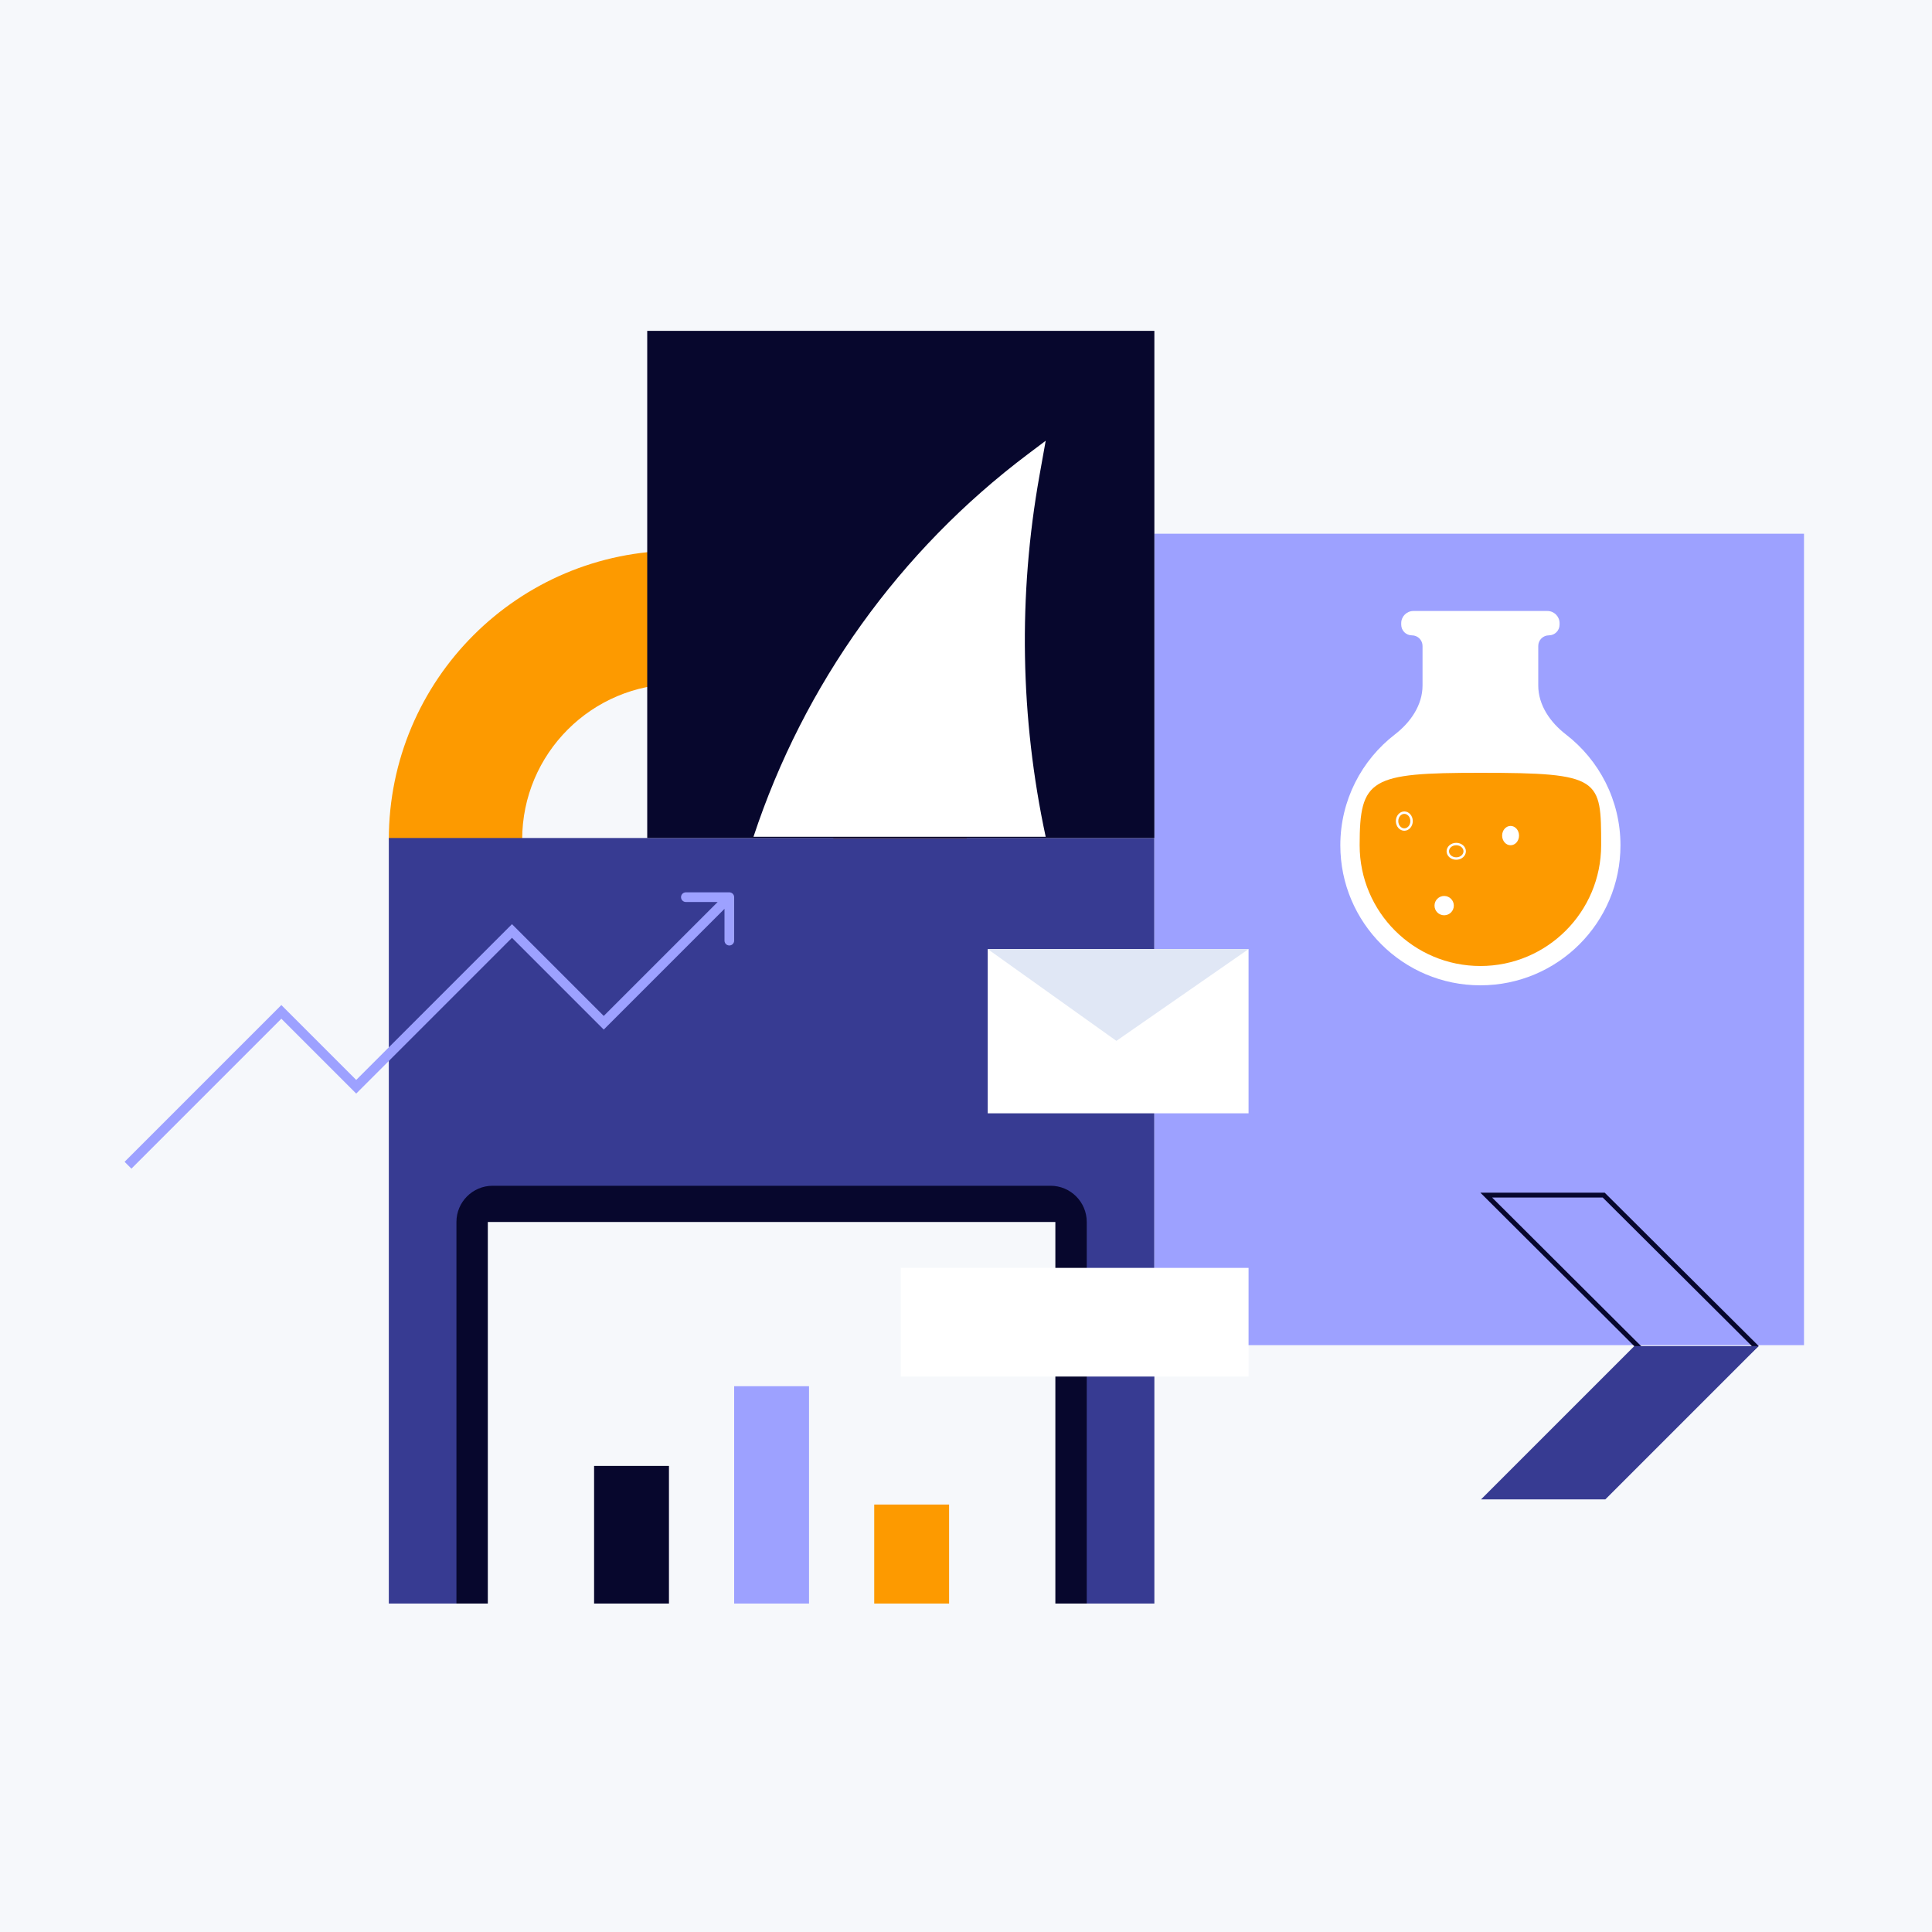
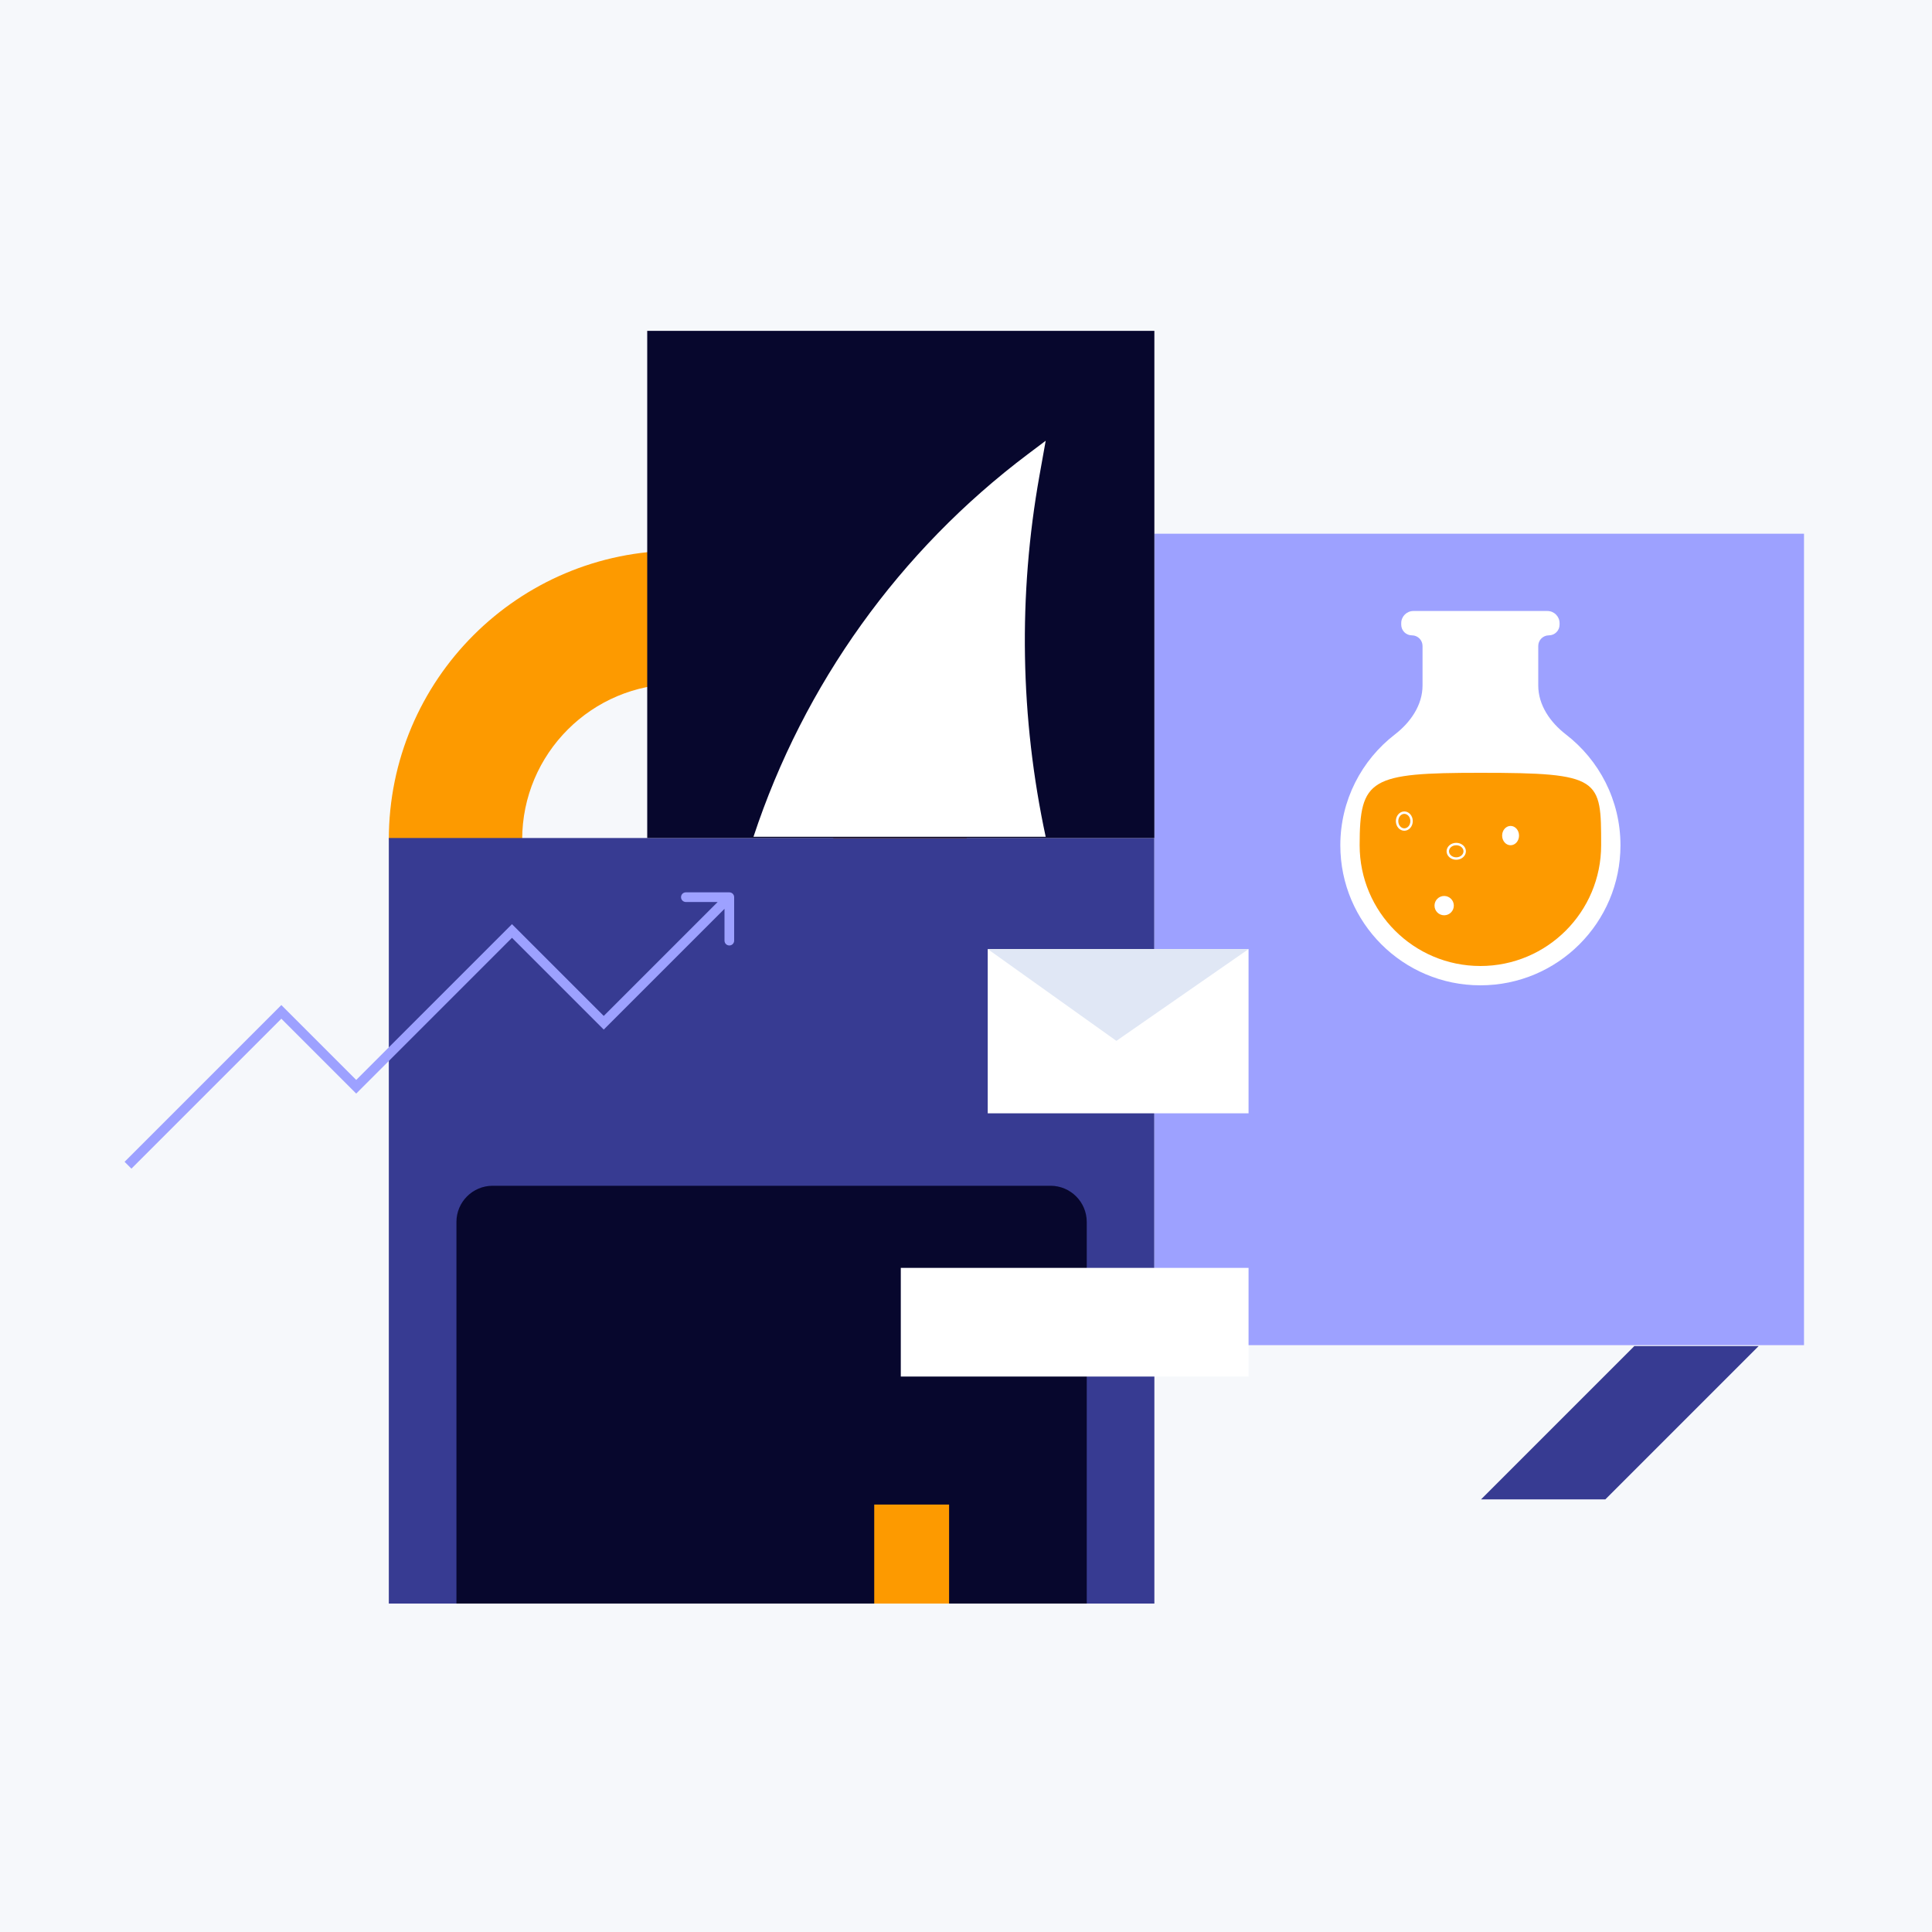
<svg xmlns="http://www.w3.org/2000/svg" width="800" height="800" viewBox="0 0 800 800" fill="none">
  <rect width="800" height="800" fill="#F6F8FB" />
  <path d="M216.223 347.647C216.223 312.066 245.068 283.222 280.649 283.222C316.23 283.222 345.075 312.066 345.075 347.647L400.297 347.647C400.297 281.568 346.729 228 280.649 228C214.569 228 161.001 281.568 161.001 347.647L216.223 347.647Z" fill="#FD9A00" />
  <rect x="161" y="347" width="317" height="317" fill="#373B92" />
  <rect x="478" y="221" width="269" height="336" fill="#9DA1FF" />
-   <path d="M677.416 556.684L615.419 494.869L664.062 494.869L726.786 557.335L722.901 560.855L680.192 559.382L677.425 556.693L677.416 556.684Z" stroke="#07072D" stroke-width="2" />
  <path d="M613.258 620.868L664.733 620.868L728.233 557.368L676.758 557.368L613.258 620.868Z" fill="#373B92" />
  <rect x="268" y="137" width="210" height="210" fill="#07072D" />
  <path d="M433 182.5L425.604 188.068C372.473 228.065 332.835 283.345 312 346.5H433C422.435 297.305 421.555 246.522 430.41 196.99L433 182.5Z" fill="white" />
  <path d="M189 506C189 497.716 195.716 491 204 491H435C443.284 491 450 497.716 450 506V664H189V506Z" fill="#07072D" />
-   <rect x="202" y="506" width="235" height="158" fill="#F6F8FB" />
  <rect x="246" y="607" width="31" height="57" fill="#07072D" />
-   <rect x="304" y="574" width="31" height="90" fill="#9DA1FF" />
  <rect x="362" y="623" width="31" height="41" fill="#FD9A00" />
  <rect x="373" y="525" width="144" height="45" fill="white" />
  <path d="M116.5 419L117.914 417.586L116.5 416.172L115.086 417.586L116.5 419ZM147.5 450L146.086 451.414L147.5 452.828L148.914 451.414L147.5 450ZM212 385.5L213.414 384.086L212 382.672L210.586 384.086L212 385.5ZM250 423.5L248.586 424.914L250 426.328L251.414 424.914L250 423.5ZM304 371.5C304 370.395 303.105 369.5 302 369.5H284C282.895 369.5 282 370.395 282 371.5C282 372.605 282.895 373.5 284 373.5H300V389.5C300 390.605 300.895 391.5 302 391.5C303.105 391.5 304 390.605 304 389.5V371.5ZM54.414 483.914L117.914 420.414L115.086 417.586L51.586 481.086L54.414 483.914ZM115.086 420.414L146.086 451.414L148.914 448.586L117.914 417.586L115.086 420.414ZM148.914 451.414L213.414 386.914L210.586 384.086L146.086 448.586L148.914 451.414ZM210.586 386.914L248.586 424.914L251.414 422.086L213.414 384.086L210.586 386.914ZM251.414 424.914L303.414 372.914L300.586 370.086L248.586 422.086L251.414 424.914Z" fill="#9DA1FF" />
  <rect x="409" y="393" width="108" height="68" fill="white" />
  <path d="M409 393H517L462.27 431L409 393Z" fill="#E0E7F5" />
  <path d="M580.217 258.041C580.217 255.257 582.474 253 585.258 253H640.742C643.526 253 645.783 255.257 645.783 258.041V258.668C645.783 261.106 643.807 263.081 641.37 263.081C638.932 263.081 636.957 265.057 636.957 267.494V283.846C636.957 291.993 641.944 299.133 648.396 304.107C662.145 314.707 671 331.337 671 350.033C671 382.047 645.034 408 613 408C580.966 408 555 382.047 555 350.033C555 331.337 563.855 314.707 577.604 304.107C584.056 299.133 589.043 291.993 589.043 283.846V267.494C589.043 265.057 587.068 263.081 584.63 263.081C582.193 263.081 580.217 261.106 580.217 258.668V258.041Z" fill="white" />
  <path d="M663 350C663 377.614 640.614 400 613 400C585.386 400 563 377.614 563 350C563 322.386 567.375 320 613 320C663 320 663 322.386 663 350Z" fill="#FD9A00" />
  <path d="M584.5 340C584.5 341.998 583.096 343.5 581.5 343.5C579.904 343.5 578.5 341.998 578.5 340C578.5 338.002 579.904 336.5 581.5 336.5C583.096 336.5 584.5 338.002 584.5 340Z" stroke="white" />
  <path d="M606.5 352.5C606.5 354.096 604.998 355.5 603 355.5C601.002 355.5 599.5 354.096 599.5 352.5C599.5 350.904 601.002 349.5 603 349.5C604.998 349.5 606.5 350.904 606.5 352.5Z" stroke="white" />
  <circle cx="598" cy="375" r="4" fill="white" />
  <ellipse cx="625.5" cy="346" rx="3.5" ry="4" fill="white" />
</svg>